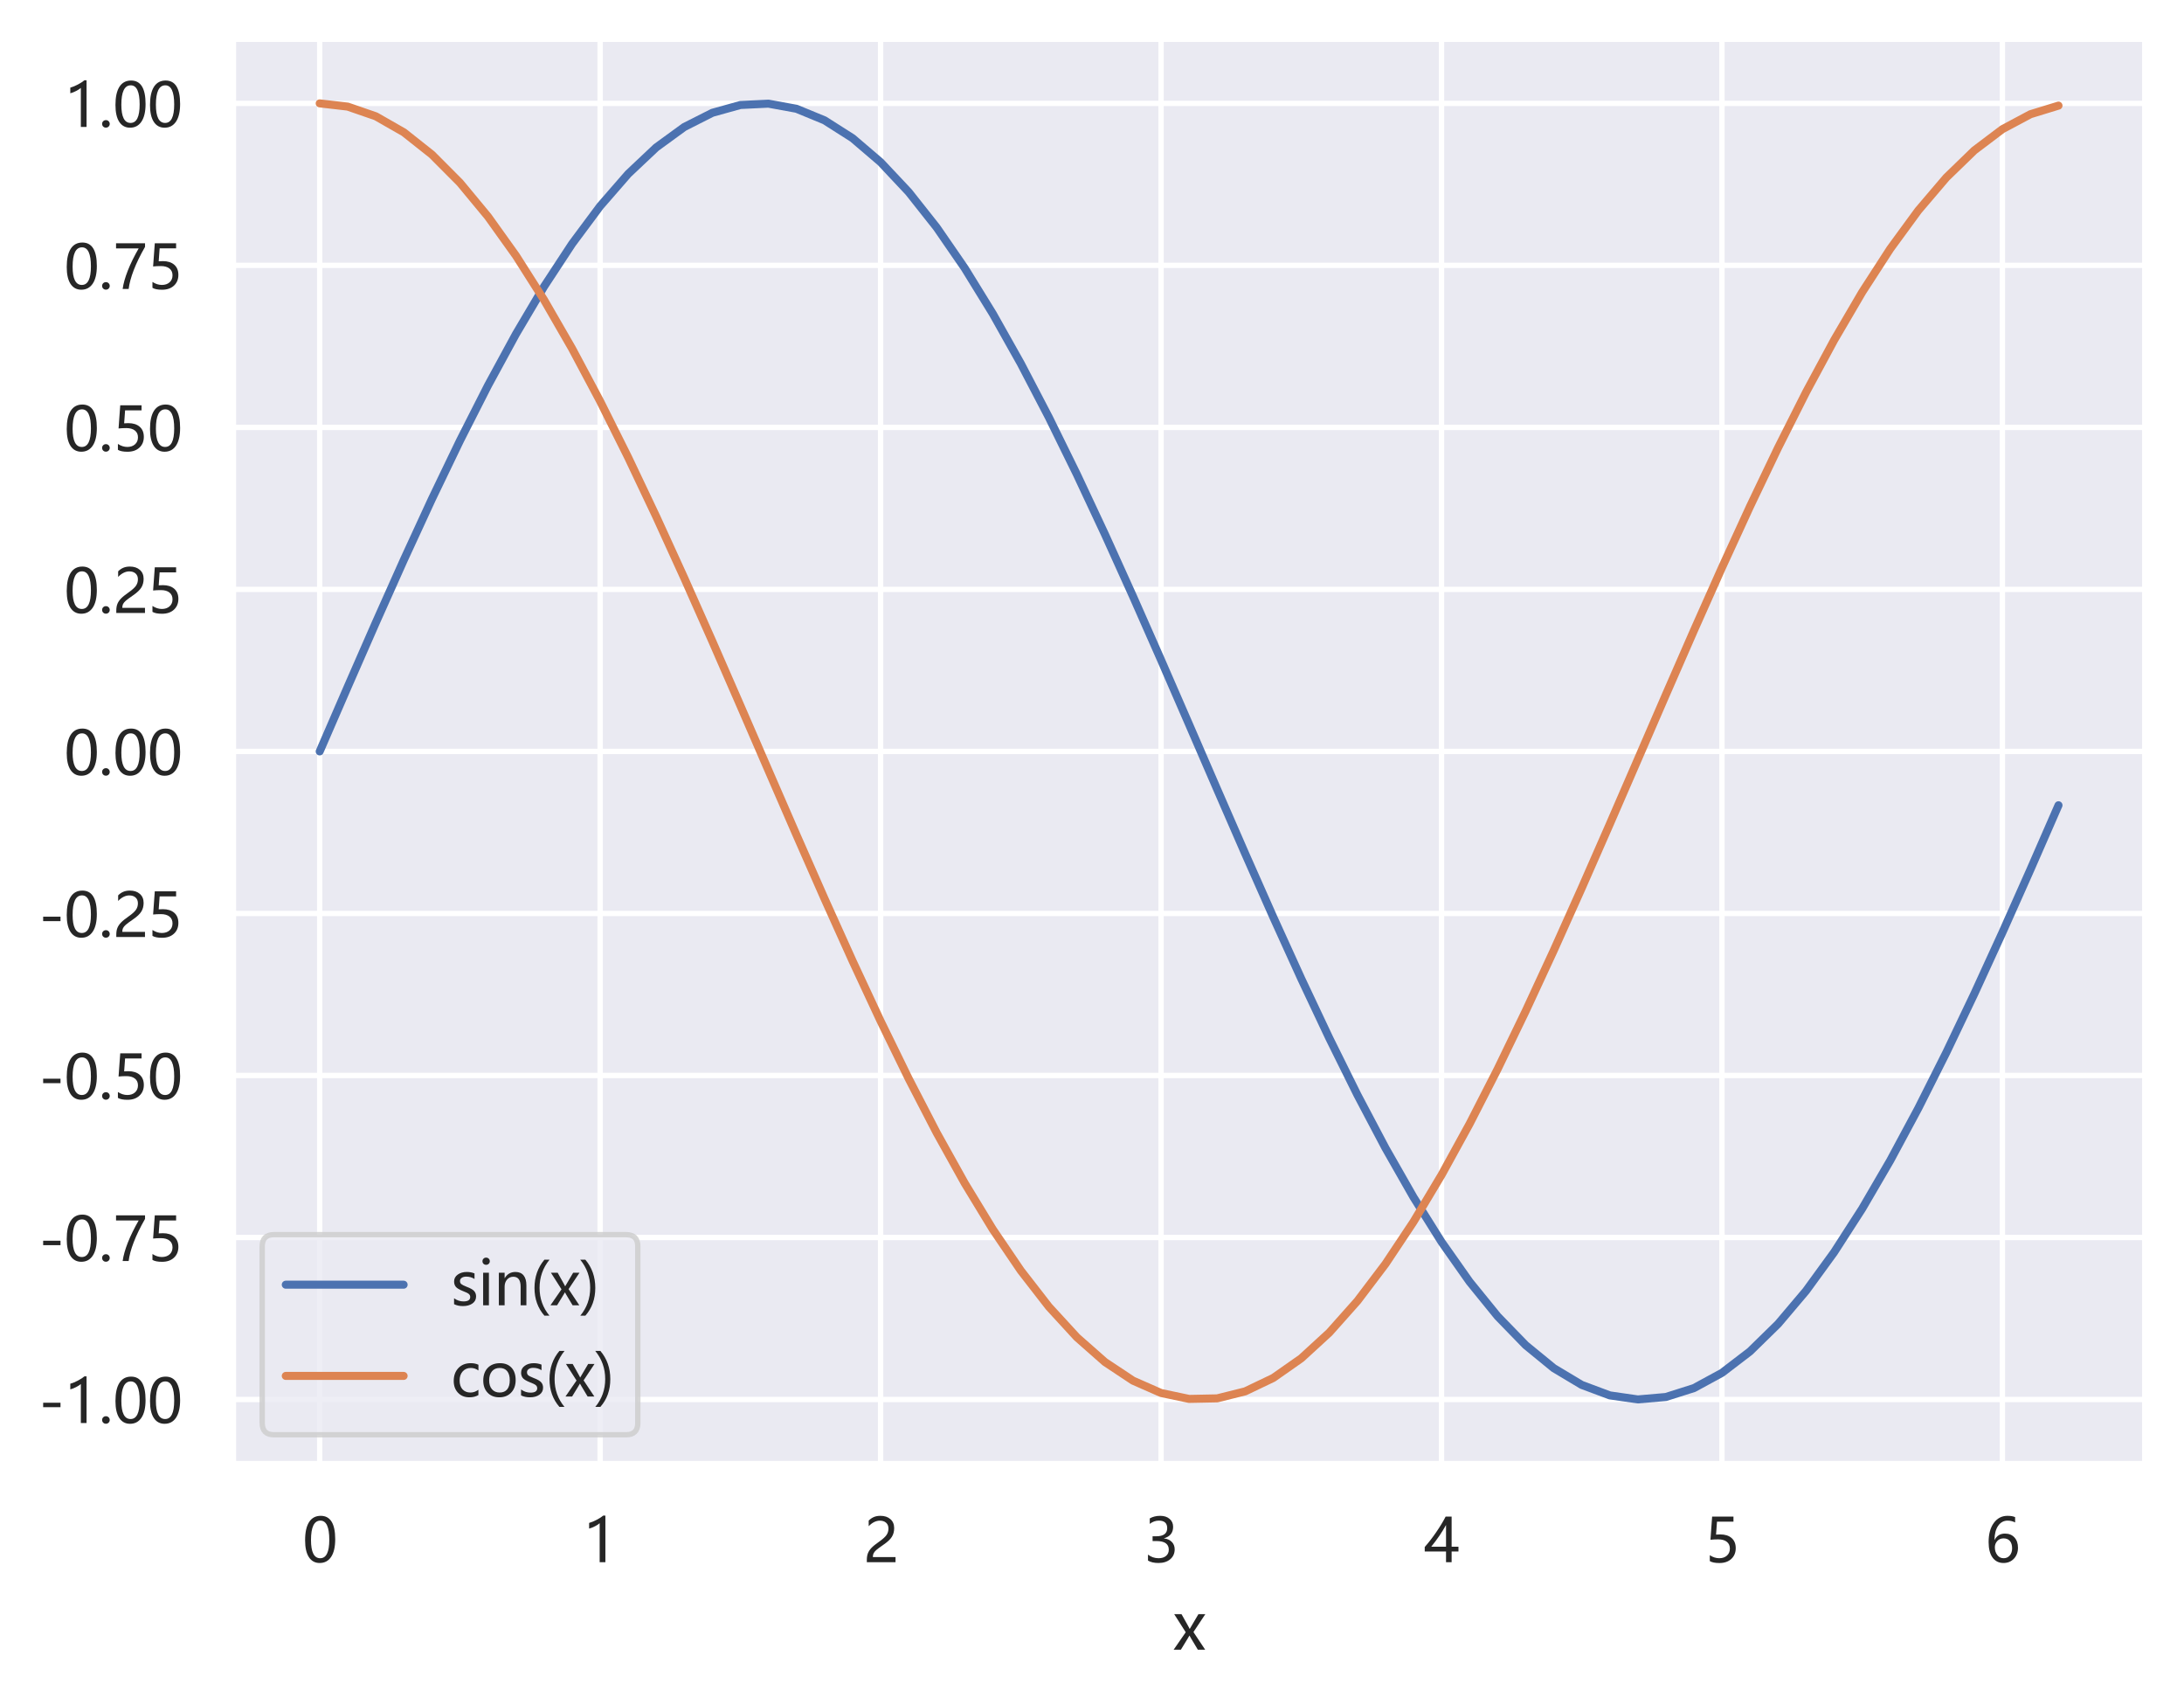
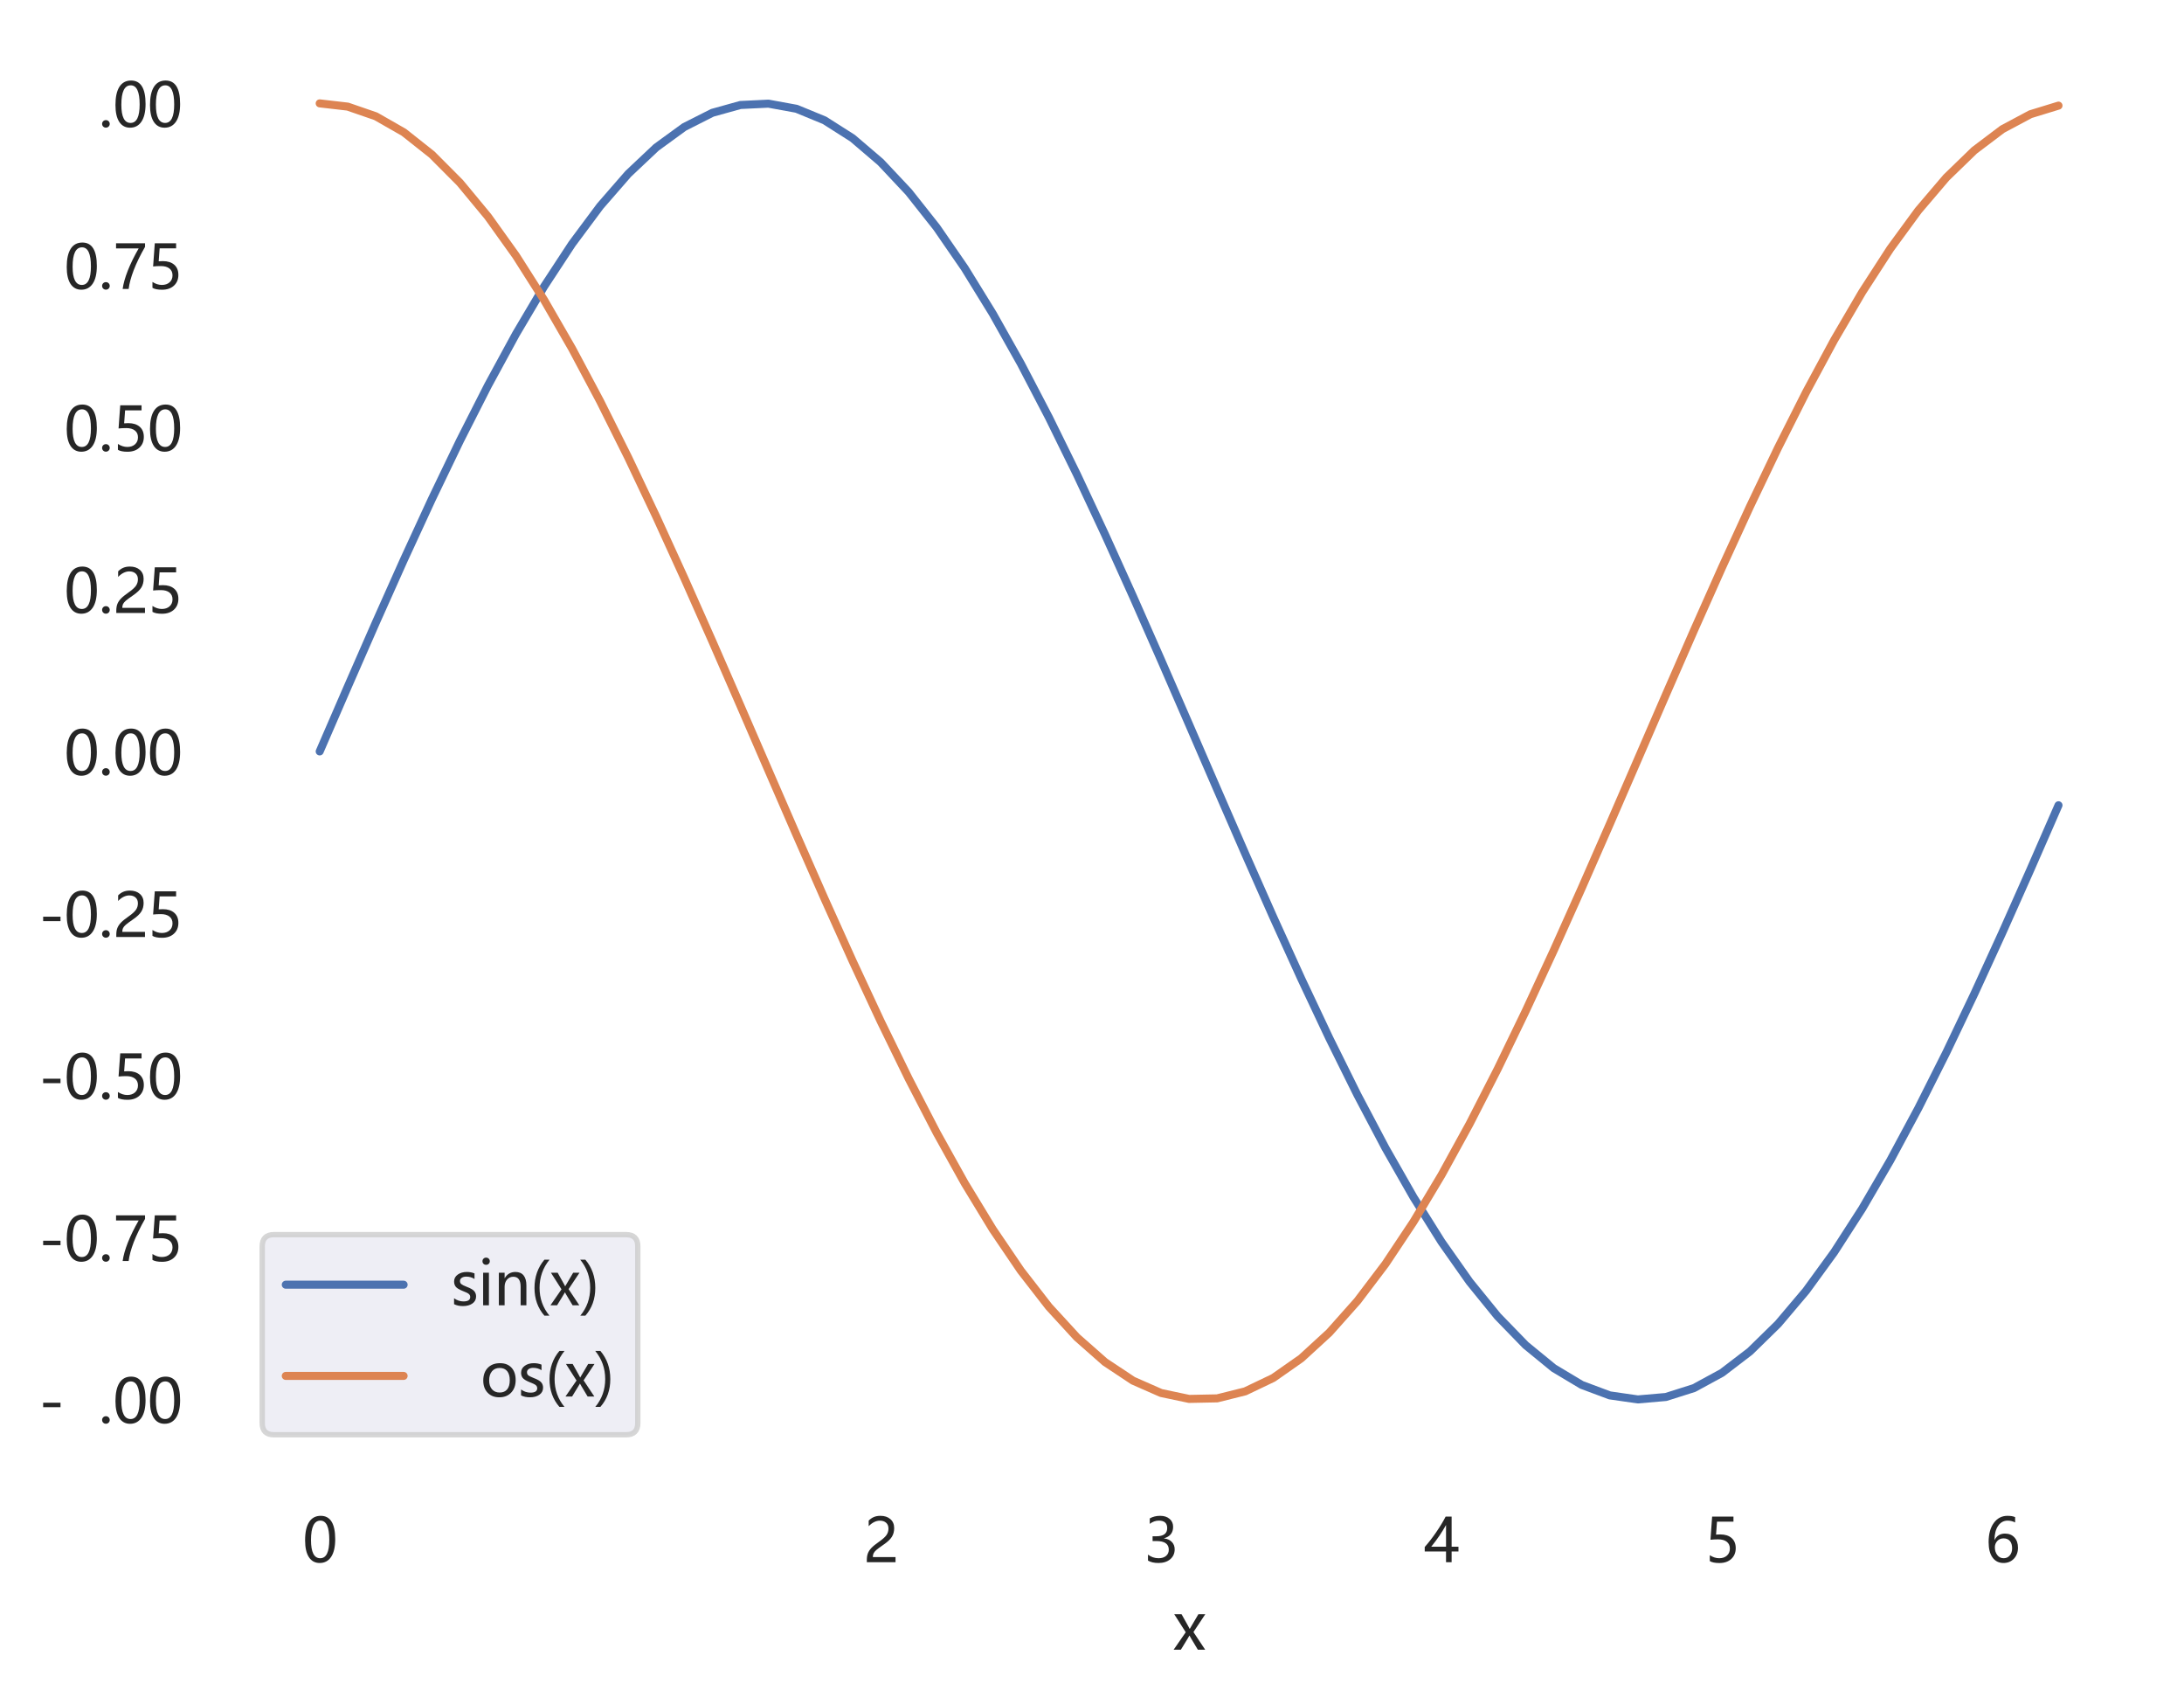
<svg xmlns="http://www.w3.org/2000/svg" xmlns:xlink="http://www.w3.org/1999/xlink" width="407.779pt" height="318.115pt" viewBox="0 0 407.779 318.115" version="1.1">
  <defs>
    <style type="text/css">*{stroke-linejoin: round; stroke-linecap: butt}</style>
  </defs>
  <g id="figure_1">
    <g id="patch_1">
      <path d="M 0 318.115  L 407.779 318.115  L 407.779 0  L 0 0  z " style="fill: #ffffff" />
    </g>
    <g id="axes_1">
      <g id="patch_2">
-         <path d="M 43.459 273.312  L 400.579 273.312  L 400.579 7.2  L 43.459 7.2  z " style="fill: #eaeaf2" />
-       </g>
+         </g>
      <g id="matplotlib.axis_1">
        <g id="xtick_1">
          <g id="line2d_1">
            <path d="M 59.692 273.312  L 59.692 7.2  " clip-path="url(#pb02a8a9ec9)" style="fill: none; stroke: #ffffff; stroke-linecap: round" />
          </g>
          <g id="text_1">
            <g style="fill: #262626" transform="translate(56.467 291.605) scale(0.11 -0.11)">
              <defs>
                <path id="MicrosoftYaHei-30" d="M 284 2325  Q 284 3606 709 4264  Q 1134 4922 1941 4922  Q 3478 4922 3478 2441  Q 3478 1216 3045 567  Q 2613 -81 1831 -81  Q 1094 -81 689 534  Q 284 1150 284 2325  z M 909 2353  Q 909 425 1888 425  Q 2850 425 2850 2384  Q 2850 4413 1906 4413  Q 909 4413 909 2353  z " transform="scale(0.016)" />
              </defs>
              <use xlink:href="#MicrosoftYaHei-30" />
            </g>
          </g>
        </g>
        <g id="xtick_2">
          <g id="line2d_2">
            <path d="M 112.056 273.312  L 112.056 7.2  " clip-path="url(#pb02a8a9ec9)" style="fill: none; stroke: #ffffff; stroke-linecap: round" />
          </g>
          <g id="text_2">
            <g style="fill: #262626" transform="translate(108.83 291.605) scale(0.11 -0.11)">
              <defs>
-                 <path id="MicrosoftYaHei-31" d="M 1781 0  L 1781 4141  Q 1638 3997 1295 3819  Q 953 3641 663 3569  L 663 4169  Q 1047 4275 1484 4508  Q 1922 4741 2156 4947  L 2388 4947  L 2388 0  L 1781 0  z " transform="scale(0.016)" />
-               </defs>
+                 </defs>
              <use xlink:href="#MicrosoftYaHei-31" />
            </g>
          </g>
        </g>
        <g id="xtick_3">
          <g id="line2d_3">
            <path d="M 164.419 273.312  L 164.419 7.2  " clip-path="url(#pb02a8a9ec9)" style="fill: none; stroke: #ffffff; stroke-linecap: round" />
          </g>
          <g id="text_3">
            <g style="fill: #262626" transform="translate(161.194 291.605) scale(0.11 -0.11)">
              <defs>
                <path id="MicrosoftYaHei-32" d="M 2666 3572  Q 2666 3963 2419 4186  Q 2172 4409 1747 4409  Q 1447 4409 1140 4256  Q 834 4103 569 3819  L 569 4413  Q 806 4659 1107 4790  Q 1409 4922 1816 4922  Q 2472 4922 2872 4570  Q 3272 4219 3272 3619  Q 3272 3084 3026 2693  Q 2781 2303 2188 1894  Q 1581 1475 1376 1294  Q 1172 1113 1090 947  Q 1009 781 1009 544  L 3416 544  L 3416 0  L 372 0  L 372 241  Q 372 659 486 951  Q 600 1244 862 1520  Q 1125 1797 1681 2184  Q 2250 2584 2458 2886  Q 2666 3188 2666 3572  z " transform="scale(0.016)" />
              </defs>
              <use xlink:href="#MicrosoftYaHei-32" />
            </g>
          </g>
        </g>
        <g id="xtick_4">
          <g id="line2d_4">
            <path d="M 216.783 273.312  L 216.783 7.2  " clip-path="url(#pb02a8a9ec9)" style="fill: none; stroke: #ffffff; stroke-linecap: round" />
          </g>
          <g id="text_4">
            <g style="fill: #262626" transform="translate(213.558 291.605) scale(0.11 -0.11)">
              <defs>
                <path id="MicrosoftYaHei-33" d="M 447 809  Q 944 425 1569 425  Q 2069 425 2361 670  Q 2653 916 2653 1328  Q 2653 2247 1338 2247  L 934 2247  L 934 2753  L 1319 2753  Q 2484 2753 2484 3616  Q 2484 4413 1594 4413  Q 1084 4413 634 4069  L 634 4647  Q 1109 4922 1744 4922  Q 2363 4922 2738 4598  Q 3113 4275 3113 3759  Q 3113 2809 2144 2538  L 2144 2525  Q 2669 2469 2973 2155  Q 3278 1841 3278 1372  Q 3278 719 2808 319  Q 2338 -81 1556 -81  Q 869 -81 447 175  L 447 809  z " transform="scale(0.016)" />
              </defs>
              <use xlink:href="#MicrosoftYaHei-33" />
            </g>
          </g>
        </g>
        <g id="xtick_5">
          <g id="line2d_5">
            <path d="M 269.146 273.312  L 269.146 7.2  " clip-path="url(#pb02a8a9ec9)" style="fill: none; stroke: #ffffff; stroke-linecap: round" />
          </g>
          <g id="text_5">
            <g style="fill: #262626" transform="translate(265.921 291.605) scale(0.11 -0.11)">
              <defs>
                <path id="MicrosoftYaHei-34" d="M 2906 4841  L 2906 1644  L 3631 1644  L 3631 1138  L 2906 1138  L 2906 0  L 2313 0  L 2313 1138  L 53 1138  L 53 1616  Q 656 2294 1265 3178  Q 1875 4063 2272 4841  L 2906 4841  z M 741 1644  L 2313 1644  L 2313 3950  Q 1988 3366 1616 2817  Q 1244 2269 741 1644  z " transform="scale(0.016)" />
              </defs>
              <use xlink:href="#MicrosoftYaHei-34" />
            </g>
          </g>
        </g>
        <g id="xtick_6">
          <g id="line2d_6">
            <path d="M 321.51 273.312  L 321.51 7.2  " clip-path="url(#pb02a8a9ec9)" style="fill: none; stroke: #ffffff; stroke-linecap: round" />
          </g>
          <g id="text_6">
            <g style="fill: #262626" transform="translate(318.285 291.605) scale(0.11 -0.11)">
              <defs>
                <path id="MicrosoftYaHei-35" d="M 3294 1494  Q 3294 784 2823 350  Q 2353 -84 1559 -84  Q 878 -84 544 119  L 544 744  Q 1034 425 1544 425  Q 2050 425 2361 704  Q 2672 984 2672 1447  Q 2672 1909 2348 2167  Q 2025 2425 1434 2425  Q 978 2425 613 2384  L 791 4841  L 3053 4841  L 3053 4303  L 1306 4303  L 1206 2931  L 1647 2950  Q 2416 2950 2855 2567  Q 3294 2184 3294 1494  z " transform="scale(0.016)" />
              </defs>
              <use xlink:href="#MicrosoftYaHei-35" />
            </g>
          </g>
        </g>
        <g id="xtick_7">
          <g id="line2d_7">
            <path d="M 373.874 273.312  L 373.874 7.2  " clip-path="url(#pb02a8a9ec9)" style="fill: none; stroke: #ffffff; stroke-linecap: round" />
          </g>
          <g id="text_7">
            <g style="fill: #262626" transform="translate(370.649 291.605) scale(0.11 -0.11)">
              <defs>
                <path id="MicrosoftYaHei-36" d="M 3181 4219  Q 2803 4413 2391 4413  Q 1763 4413 1381 3866  Q 1000 3319 994 2372  L 1009 2372  Q 1353 3038 2106 3038  Q 2734 3038 3109 2628  Q 3484 2219 3484 1541  Q 3484 831 3051 375  Q 2619 -81 1947 -81  Q 1209 -81 789 495  Q 369 1072 369 2131  Q 369 3413 920 4167  Q 1472 4922 2372 4922  Q 2888 4922 3181 4781  L 3181 4219  z M 1031 1584  Q 1031 1106 1286 765  Q 1541 425 1963 425  Q 2363 425 2613 719  Q 2863 1013 2863 1475  Q 2863 1975 2627 2253  Q 2391 2531 1956 2531  Q 1544 2531 1287 2250  Q 1031 1969 1031 1584  z " transform="scale(0.016)" />
              </defs>
              <use xlink:href="#MicrosoftYaHei-36" />
            </g>
          </g>
        </g>
        <g id="text_8">
          <g style="fill: #262626" transform="translate(218.978 307.932) scale(0.12 -0.12)">
            <defs>
              <path id="MicrosoftYaHei-78" d="M 3163 3456  L 2006 1716  L 3147 0  L 2434 0  L 1775 1100  Q 1722 1188 1625 1369  L 1613 1369  Q 1609 1350 1456 1100  L 784 0  L 81 0  L 1256 1697  L 134 3456  L 847 3456  L 1494 2300  Q 1553 2194 1638 2025  L 1650 2025  L 2491 3456  L 3163 3456  z " transform="scale(0.016)" />
            </defs>
            <use xlink:href="#MicrosoftYaHei-78" />
          </g>
        </g>
      </g>
      <g id="matplotlib.axis_2">
        <g id="ytick_1">
          <g id="line2d_8">
            <path d="M 43.459 261.225  L 400.579 261.225  " clip-path="url(#pb02a8a9ec9)" style="fill: none; stroke: #ffffff; stroke-linecap: round" />
          </g>
          <g id="text_9">
            <g style="fill: #262626" transform="translate(7.2 265.622) scale(0.11 -0.11)">
              <defs>
                <path id="MicrosoftYaHei-2d" d="M 2328 1681  L 488 1681  L 488 2153  L 2328 2153  L 2328 1681  z " transform="scale(0.016)" />
                <path id="MicrosoftYaHei-2e" d="M 372 322  Q 372 491 487 606  Q 603 722 775 722  Q 950 722 1065 605  Q 1181 488 1181 322  Q 1181 159 1065 42  Q 950 -75 772 -75  Q 600 -75 486 42  Q 372 159 372 322  z " transform="scale(0.016)" />
              </defs>
              <use xlink:href="#MicrosoftYaHei-2d" />
              <use xlink:href="#MicrosoftYaHei-31" x="43.262" />
              <use xlink:href="#MicrosoftYaHei-2e" x="101.904" />
              <use xlink:href="#MicrosoftYaHei-30" x="125.977" />
              <use xlink:href="#MicrosoftYaHei-30" x="184.619" />
            </g>
          </g>
        </g>
        <g id="ytick_2">
          <g id="line2d_9">
            <path d="M 43.459 230.984  L 400.579 230.984  " clip-path="url(#pb02a8a9ec9)" style="fill: none; stroke: #ffffff; stroke-linecap: round" />
          </g>
          <g id="text_10">
            <g style="fill: #262626" transform="translate(7.2 235.381) scale(0.11 -0.11)">
              <defs>
                <path id="MicrosoftYaHei-37" d="M 3422 4463  Q 2659 3131 2223 1998  Q 1788 866 1684 0  L 1047 0  Q 1163 853 1594 1947  Q 2025 3041 2747 4300  L 347 4300  L 347 4841  L 3422 4841  L 3422 4463  z " transform="scale(0.016)" />
              </defs>
              <use xlink:href="#MicrosoftYaHei-2d" />
              <use xlink:href="#MicrosoftYaHei-30" x="43.262" />
              <use xlink:href="#MicrosoftYaHei-2e" x="101.904" />
              <use xlink:href="#MicrosoftYaHei-37" x="125.977" />
              <use xlink:href="#MicrosoftYaHei-35" x="184.619" />
            </g>
          </g>
        </g>
        <g id="ytick_3">
          <g id="line2d_10">
            <path d="M 43.459 200.743  L 400.579 200.743  " clip-path="url(#pb02a8a9ec9)" style="fill: none; stroke: #ffffff; stroke-linecap: round" />
          </g>
          <g id="text_11">
            <g style="fill: #262626" transform="translate(7.2 205.14) scale(0.11 -0.11)">
              <use xlink:href="#MicrosoftYaHei-2d" />
              <use xlink:href="#MicrosoftYaHei-30" x="43.262" />
              <use xlink:href="#MicrosoftYaHei-2e" x="101.904" />
              <use xlink:href="#MicrosoftYaHei-35" x="125.977" />
              <use xlink:href="#MicrosoftYaHei-30" x="184.619" />
            </g>
          </g>
        </g>
        <g id="ytick_4">
          <g id="line2d_11">
            <path d="M 43.459 170.502  L 400.579 170.502  " clip-path="url(#pb02a8a9ec9)" style="fill: none; stroke: #ffffff; stroke-linecap: round" />
          </g>
          <g id="text_12">
            <g style="fill: #262626" transform="translate(7.2 174.898) scale(0.11 -0.11)">
              <use xlink:href="#MicrosoftYaHei-2d" />
              <use xlink:href="#MicrosoftYaHei-30" x="43.262" />
              <use xlink:href="#MicrosoftYaHei-2e" x="101.904" />
              <use xlink:href="#MicrosoftYaHei-32" x="125.977" />
              <use xlink:href="#MicrosoftYaHei-35" x="184.619" />
            </g>
          </g>
        </g>
        <g id="ytick_5">
          <g id="line2d_12">
            <path d="M 43.459 140.261  L 400.579 140.261  " clip-path="url(#pb02a8a9ec9)" style="fill: none; stroke: #ffffff; stroke-linecap: round" />
          </g>
          <g id="text_13">
            <g style="fill: #262626" transform="translate(11.959 144.657) scale(0.11 -0.11)">
              <use xlink:href="#MicrosoftYaHei-30" />
              <use xlink:href="#MicrosoftYaHei-2e" x="58.643" />
              <use xlink:href="#MicrosoftYaHei-30" x="82.715" />
              <use xlink:href="#MicrosoftYaHei-30" x="141.357" />
            </g>
          </g>
        </g>
        <g id="ytick_6">
          <g id="line2d_13">
            <path d="M 43.459 110.019  L 400.579 110.019  " clip-path="url(#pb02a8a9ec9)" style="fill: none; stroke: #ffffff; stroke-linecap: round" />
          </g>
          <g id="text_14">
            <g style="fill: #262626" transform="translate(11.959 114.416) scale(0.11 -0.11)">
              <use xlink:href="#MicrosoftYaHei-30" />
              <use xlink:href="#MicrosoftYaHei-2e" x="58.643" />
              <use xlink:href="#MicrosoftYaHei-32" x="82.715" />
              <use xlink:href="#MicrosoftYaHei-35" x="141.357" />
            </g>
          </g>
        </g>
        <g id="ytick_7">
          <g id="line2d_14">
            <path d="M 43.459 79.778  L 400.579 79.778  " clip-path="url(#pb02a8a9ec9)" style="fill: none; stroke: #ffffff; stroke-linecap: round" />
          </g>
          <g id="text_15">
            <g style="fill: #262626" transform="translate(11.959 84.175) scale(0.11 -0.11)">
              <use xlink:href="#MicrosoftYaHei-30" />
              <use xlink:href="#MicrosoftYaHei-2e" x="58.643" />
              <use xlink:href="#MicrosoftYaHei-35" x="82.715" />
              <use xlink:href="#MicrosoftYaHei-30" x="141.357" />
            </g>
          </g>
        </g>
        <g id="ytick_8">
          <g id="line2d_15">
            <path d="M 43.459 49.537  L 400.579 49.537  " clip-path="url(#pb02a8a9ec9)" style="fill: none; stroke: #ffffff; stroke-linecap: round" />
          </g>
          <g id="text_16">
            <g style="fill: #262626" transform="translate(11.959 53.934) scale(0.11 -0.11)">
              <use xlink:href="#MicrosoftYaHei-30" />
              <use xlink:href="#MicrosoftYaHei-2e" x="58.643" />
              <use xlink:href="#MicrosoftYaHei-37" x="82.715" />
              <use xlink:href="#MicrosoftYaHei-35" x="141.357" />
            </g>
          </g>
        </g>
        <g id="ytick_9">
          <g id="line2d_16">
            <path d="M 43.459 19.296  L 400.579 19.296  " clip-path="url(#pb02a8a9ec9)" style="fill: none; stroke: #ffffff; stroke-linecap: round" />
          </g>
          <g id="text_17">
            <g style="fill: #262626" transform="translate(11.959 23.693) scale(0.11 -0.11)">
              <use xlink:href="#MicrosoftYaHei-31" />
              <use xlink:href="#MicrosoftYaHei-2e" x="58.643" />
              <use xlink:href="#MicrosoftYaHei-30" x="82.715" />
              <use xlink:href="#MicrosoftYaHei-30" x="141.357" />
            </g>
          </g>
        </g>
      </g>
      <g id="line2d_17">
        <path d="M 59.692 140.261  L 64.928 128.184  L 70.165 116.229  L 75.401 104.513  L 80.637 93.155  L 85.874 82.267  L 91.11 71.959  L 96.346 62.333  L 101.583 53.486  L 106.819 45.506  L 112.056 38.472  L 117.292 32.456  L 122.528 27.517  L 127.765 23.704  L 133.001 21.056  L 138.237 19.599  L 143.474 19.348  L 148.71 20.304  L 153.946 22.46  L 159.183 25.792  L 164.419 30.268  L 169.656 35.843  L 174.892 42.461  L 180.128 50.057  L 185.365 58.553  L 190.601 67.867  L 195.837 77.903  L 201.074 88.563  L 206.31 99.739  L 211.546 111.32  L 216.783 123.19  L 222.019 135.231  L 227.256 147.322  L 232.492 159.342  L 237.728 171.172  L 242.965 182.693  L 248.201 193.79  L 253.437 204.352  L 258.674 214.274  L 263.91 223.456  L 269.146 231.807  L 274.383 239.243  L 279.619 245.69  L 284.856 251.084  L 290.092 255.371  L 295.328 258.507  L 300.565 260.462  L 305.801 261.216  L 311.037 260.761  L 316.274 259.103  L 321.51 256.257  L 326.746 252.251  L 331.983 247.127  L 337.219 240.936  L 342.456 233.738  L 347.692 225.606  L 352.928 216.622  L 358.165 206.874  L 363.401 196.461  L 368.637 185.486  L 373.874 174.06  L 379.11 162.296  L 384.346 150.312  " clip-path="url(#pb02a8a9ec9)" style="fill: none; stroke: #4c72b0; stroke-width: 1.5; stroke-linecap: round" />
      </g>
      <g id="line2d_18">
        <path d="M 59.692 19.296  L 64.928 19.9  L 70.165 21.707  L 75.401 24.699  L 80.637 28.845  L 85.874 34.104  L 91.11 40.424  L 96.346 47.742  L 101.583 55.984  L 106.819 65.068  L 112.056 74.903  L 117.292 85.392  L 122.528 96.428  L 127.765 107.903  L 133.001 119.701  L 138.237 131.704  L 143.474 143.793  L 148.71 155.846  L 153.946 167.744  L 159.183 179.367  L 164.419 190.6  L 169.656 201.329  L 174.892 211.448  L 180.128 220.856  L 185.365 229.459  L 190.601 237.171  L 195.837 243.914  L 201.074 249.621  L 206.31 254.236  L 211.546 257.712  L 216.783 260.015  L 222.019 261.121  L 227.256 261.019  L 232.492 259.711  L 237.728 257.209  L 242.965 253.539  L 248.201 248.737  L 253.437 242.851  L 258.674 235.94  L 263.91 228.073  L 269.146 219.328  L 274.383 209.794  L 279.619 199.565  L 284.856 188.743  L 290.092 177.437  L 295.328 165.759  L 300.565 153.827  L 305.801 141.759  L 311.037 129.676  L 316.274 117.699  L 321.51 105.948  L 326.746 94.539  L 331.983 83.587  L 337.219 73.201  L 342.456 63.485  L 347.692 54.537  L 352.928 46.445  L 358.165 39.29  L 363.401 33.144  L 368.637 28.069  L 373.874 24.114  L 379.11 21.32  L 384.346 19.714  " clip-path="url(#pb02a8a9ec9)" style="fill: none; stroke: #dd8452; stroke-width: 1.5; stroke-linecap: round" />
      </g>
      <g id="patch_3">
        <path d="M 43.459 273.312  L 43.459 7.2  " style="fill: none; stroke: #ffffff; stroke-width: 1.25; stroke-linejoin: miter; stroke-linecap: square" />
      </g>
      <g id="patch_4">
        <path d="M 400.579 273.312  L 400.579 7.2  " style="fill: none; stroke: #ffffff; stroke-width: 1.25; stroke-linejoin: miter; stroke-linecap: square" />
      </g>
      <g id="patch_5">
        <path d="M 43.459 273.312  L 400.579 273.312  " style="fill: none; stroke: #ffffff; stroke-width: 1.25; stroke-linejoin: miter; stroke-linecap: square" />
      </g>
      <g id="patch_6">
        <path d="M 43.459 7.2  L 400.579 7.2  " style="fill: none; stroke: #ffffff; stroke-width: 1.25; stroke-linejoin: miter; stroke-linecap: square" />
      </g>
      <g id="legend_1">
        <g id="patch_7">
          <path d="M 51.159 267.812  L 116.886 267.812  Q 119.086 267.812 119.086 265.612  L 119.086 232.657  Q 119.086 230.457 116.886 230.457  L 51.159 230.457  Q 48.959 230.457 48.959 232.657  L 48.959 265.612  Q 48.959 267.812 51.159 267.812  z " style="fill: #eaeaf2; opacity: 0.8; stroke: #cccccc; stroke-linejoin: miter" />
        </g>
        <g id="line2d_19">
          <path d="M 53.359 239.8  L 64.359 239.8  L 75.359 239.8  " style="fill: none; stroke: #4c72b0; stroke-width: 1.5; stroke-linecap: round" />
        </g>
        <g id="text_18">
          <g style="fill: #262626" transform="translate(84.159 243.65) scale(0.11 -0.11)">
            <defs>
              <path id="MicrosoftYaHei-73" d="M 353 747  Q 816 413 1350 413  Q 2066 413 2066 881  Q 2066 1081 1909 1211  Q 1753 1341 1275 1519  Q 700 1750 528 1976  Q 356 2203 356 2525  Q 356 2984 745 3261  Q 1134 3538 1703 3538  Q 2144 3538 2522 3384  L 2522 2794  Q 2134 3044 1644 3044  Q 1350 3044 1165 2916  Q 981 2788 981 2578  Q 981 2372 1114 2256  Q 1247 2141 1703 1959  Q 2281 1744 2484 1512  Q 2688 1281 2688 941  Q 2688 466 2298 192  Q 1909 -81 1291 -81  Q 753 -81 353 122  L 353 747  z " transform="scale(0.016)" />
              <path id="MicrosoftYaHei-69" d="M 472 4675  Q 472 4838 583 4948  Q 694 5059 856 5059  Q 1022 5059 1136 4950  Q 1250 4841 1250 4675  Q 1250 4513 1136 4405  Q 1022 4297 856 4297  Q 691 4297 581 4405  Q 472 4513 472 4675  z M 544 0  L 544 3456  L 1156 3456  L 1156 0  L 544 0  z " transform="scale(0.016)" />
              <path id="MicrosoftYaHei-6e" d="M 3469 0  L 2859 0  L 2859 1966  Q 2859 3031 2081 3031  Q 1678 3031 1418 2731  Q 1159 2431 1159 1972  L 1159 0  L 547 0  L 547 3456  L 1159 3456  L 1159 2884  L 1172 2884  Q 1563 3538 2306 3538  Q 2875 3538 3172 3173  Q 3469 2809 3469 2113  L 3469 0  z " transform="scale(0.016)" />
              <path id="MicrosoftYaHei-28" d="M 1531 -1100  Q 478 100 478 1847  Q 478 3594 1531 4841  L 2072 4841  Q 1016 3544 1016 1853  Q 1016 166 2066 -1100  L 1531 -1100  z " transform="scale(0.016)" />
              <path id="MicrosoftYaHei-29" d="M 78 -1100  Q 1131 163 1131 1853  Q 1131 3547 72 4841  L 616 4841  Q 1672 3603 1672 1847  Q 1672 91 616 -1100  L 78 -1100  z " transform="scale(0.016)" />
            </defs>
            <use xlink:href="#MicrosoftYaHei-73" />
            <use xlink:href="#MicrosoftYaHei-69" x="46.289" />
            <use xlink:href="#MicrosoftYaHei-6e" x="72.9" />
            <use xlink:href="#MicrosoftYaHei-28" x="134.521" />
            <use xlink:href="#MicrosoftYaHei-78" x="167.92" />
            <use xlink:href="#MicrosoftYaHei-29" x="218.604" />
          </g>
        </g>
        <g id="line2d_20">
          <path d="M 53.359 256.827  L 64.359 256.827  L 75.359 256.827  " style="fill: none; stroke: #dd8452; stroke-width: 1.5; stroke-linecap: round" />
        </g>
        <g id="text_19">
          <g style="fill: #262626" transform="translate(84.159 260.677) scale(0.11 -0.11)">
            <defs>
-               <path id="MicrosoftYaHei-63" d="M 2934 156  Q 2538 -81 1978 -81  Q 1228 -81 772 400  Q 316 881 316 1647  Q 316 2497 808 3017  Q 1300 3538 2125 3538  Q 2600 3538 2938 3369  L 2938 2763  Q 2572 3031 2125 3031  Q 1600 3031 1270 2667  Q 941 2303 941 1697  Q 941 1100 1252 762  Q 1563 425 2091 425  Q 2538 425 2934 719  L 2934 156  z " transform="scale(0.016)" />
              <path id="MicrosoftYaHei-6f" d="M 316 1691  Q 316 2547 794 3042  Q 1272 3538 2091 3538  Q 2869 3538 3311 3061  Q 3753 2584 3753 1744  Q 3753 925 3281 422  Q 2809 -81 2016 -81  Q 1241 -81 778 406  Q 316 894 316 1691  z M 941 1709  Q 941 1113 1242 769  Q 1544 425 2053 425  Q 2578 425 2853 761  Q 3128 1097 3128 1725  Q 3128 2356 2853 2693  Q 2578 3031 2053 3031  Q 1538 3031 1239 2678  Q 941 2325 941 1709  z " transform="scale(0.016)" />
            </defs>
            <use xlink:href="#MicrosoftYaHei-63" />
            <use xlink:href="#MicrosoftYaHei-6f" x="50.146" />
            <use xlink:href="#MicrosoftYaHei-73" x="113.721" />
            <use xlink:href="#MicrosoftYaHei-28" x="160.01" />
            <use xlink:href="#MicrosoftYaHei-78" x="193.408" />
            <use xlink:href="#MicrosoftYaHei-29" x="244.092" />
          </g>
        </g>
      </g>
    </g>
  </g>
  <defs>
    <clipPath id="pb02a8a9ec9">
      <rect x="43.459" y="7.2" width="357.12" height="266.112" />
    </clipPath>
  </defs>
</svg>